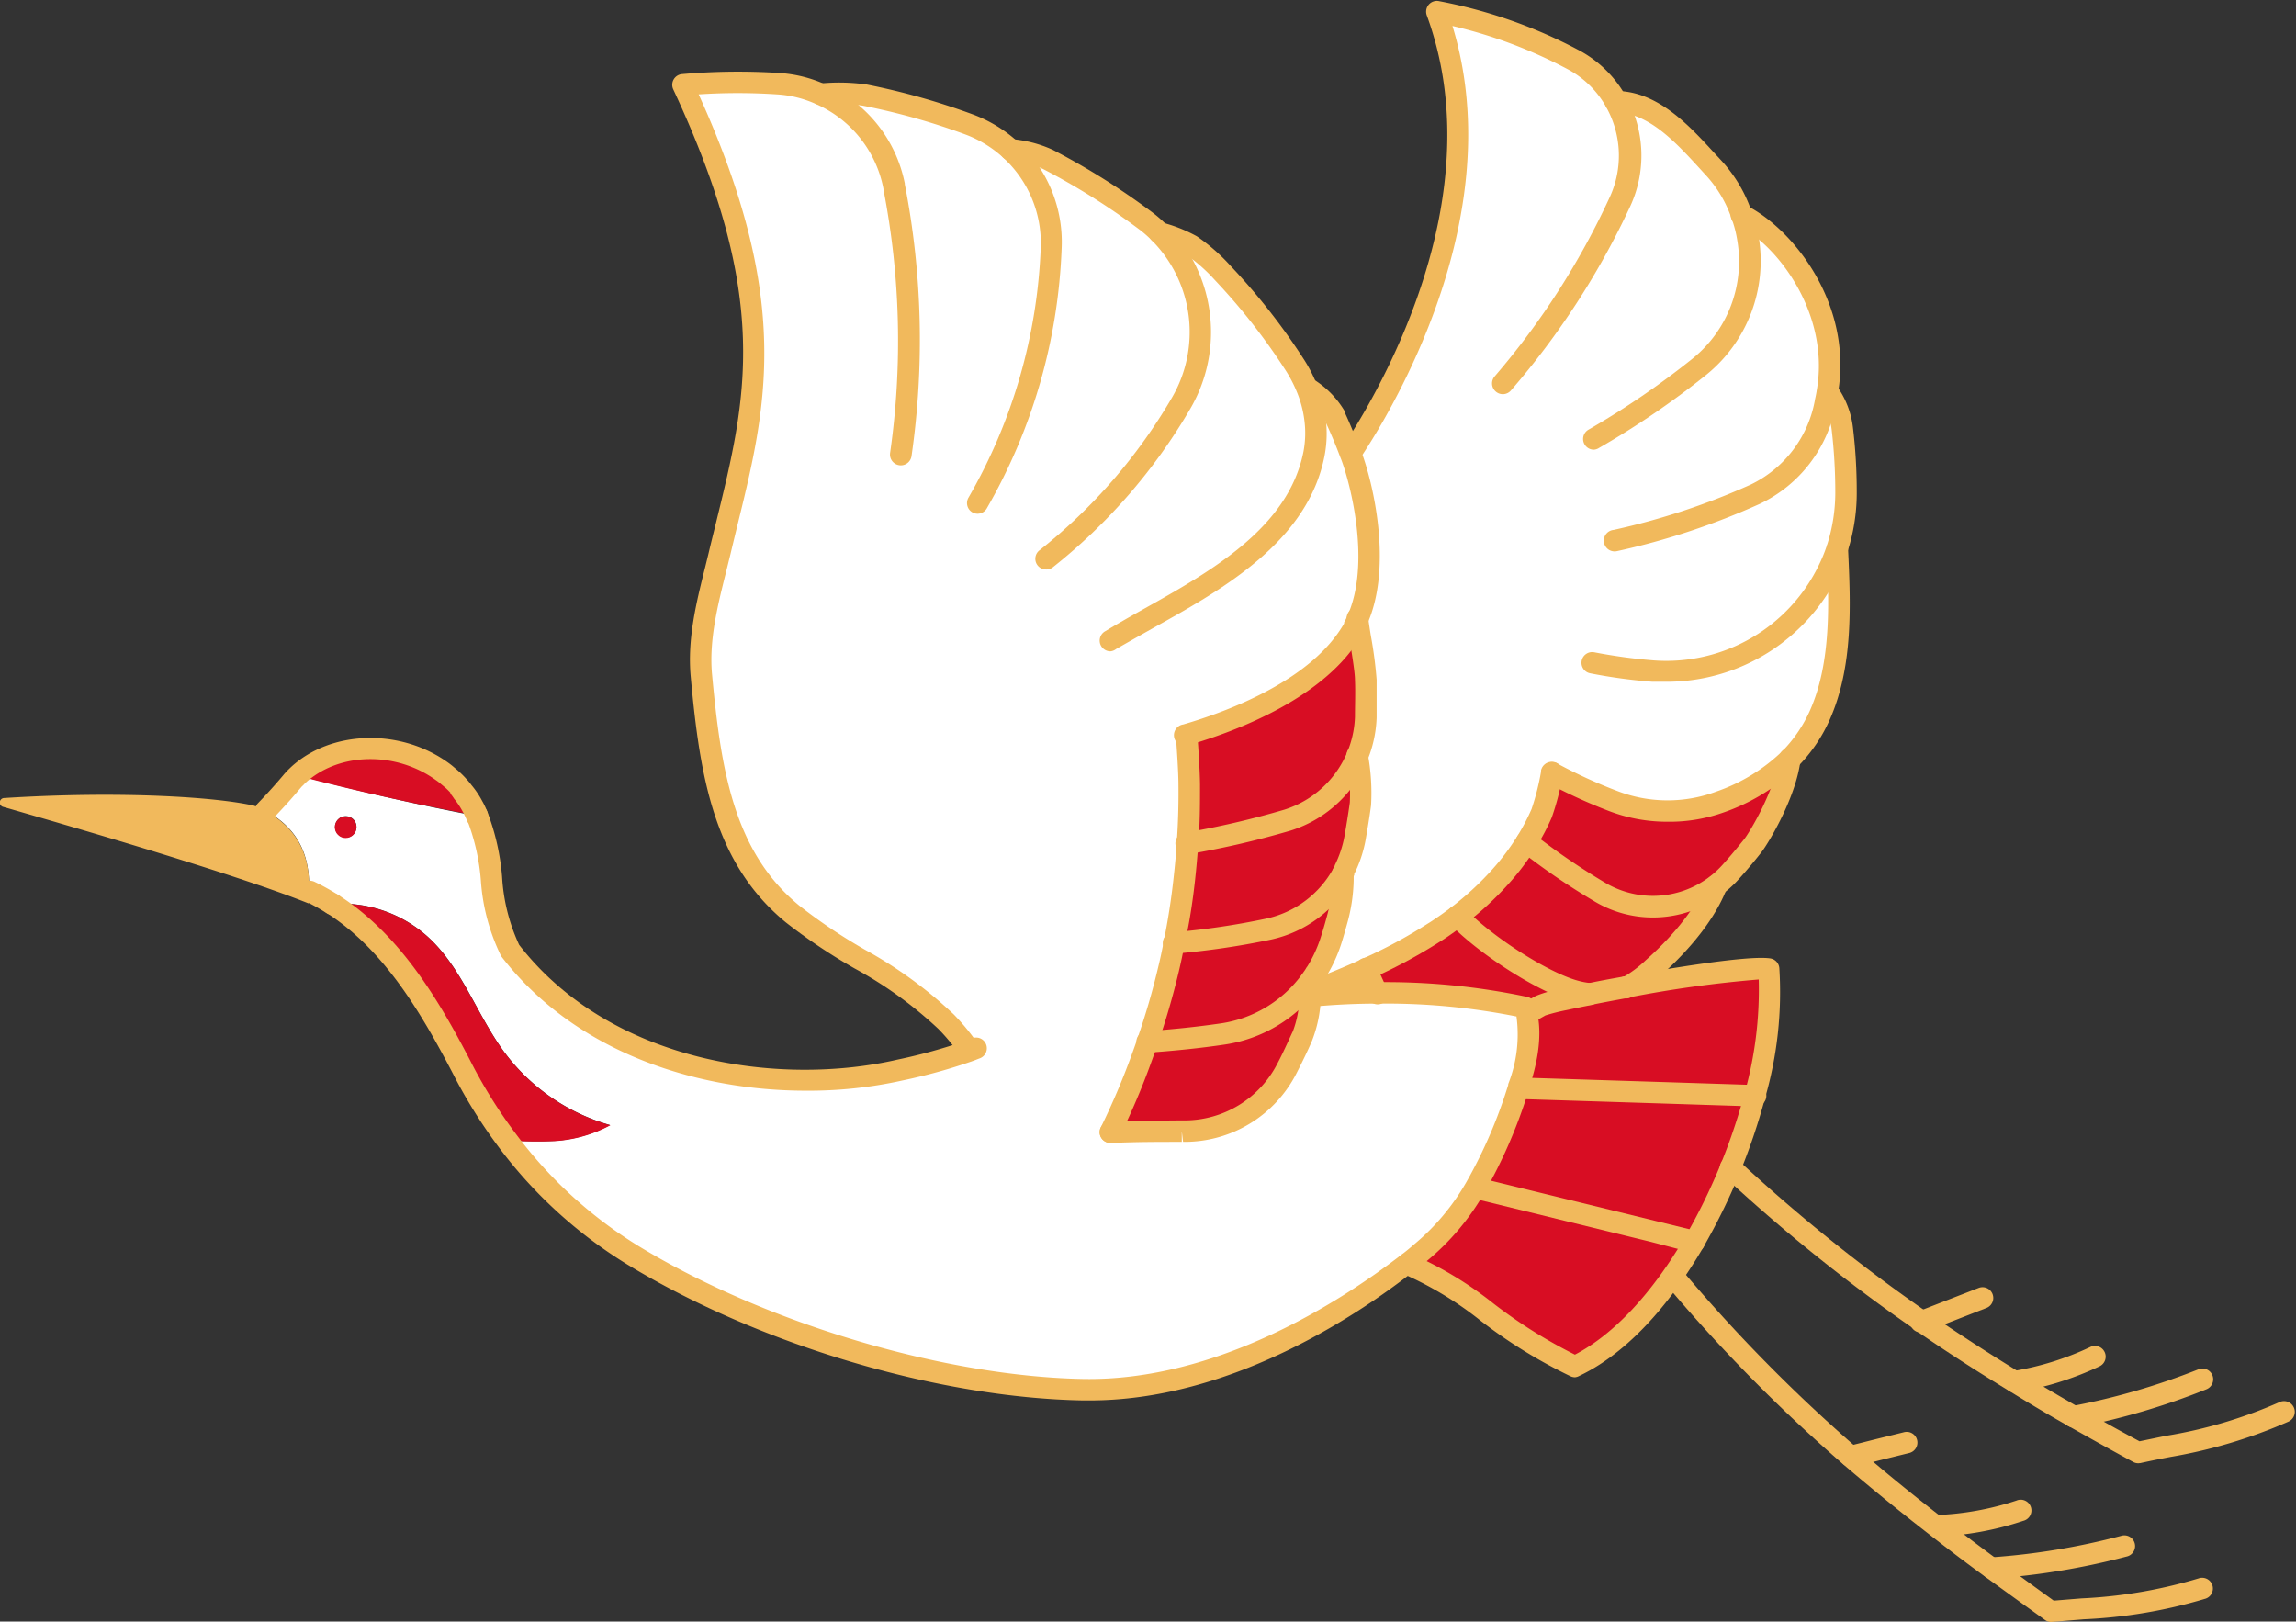
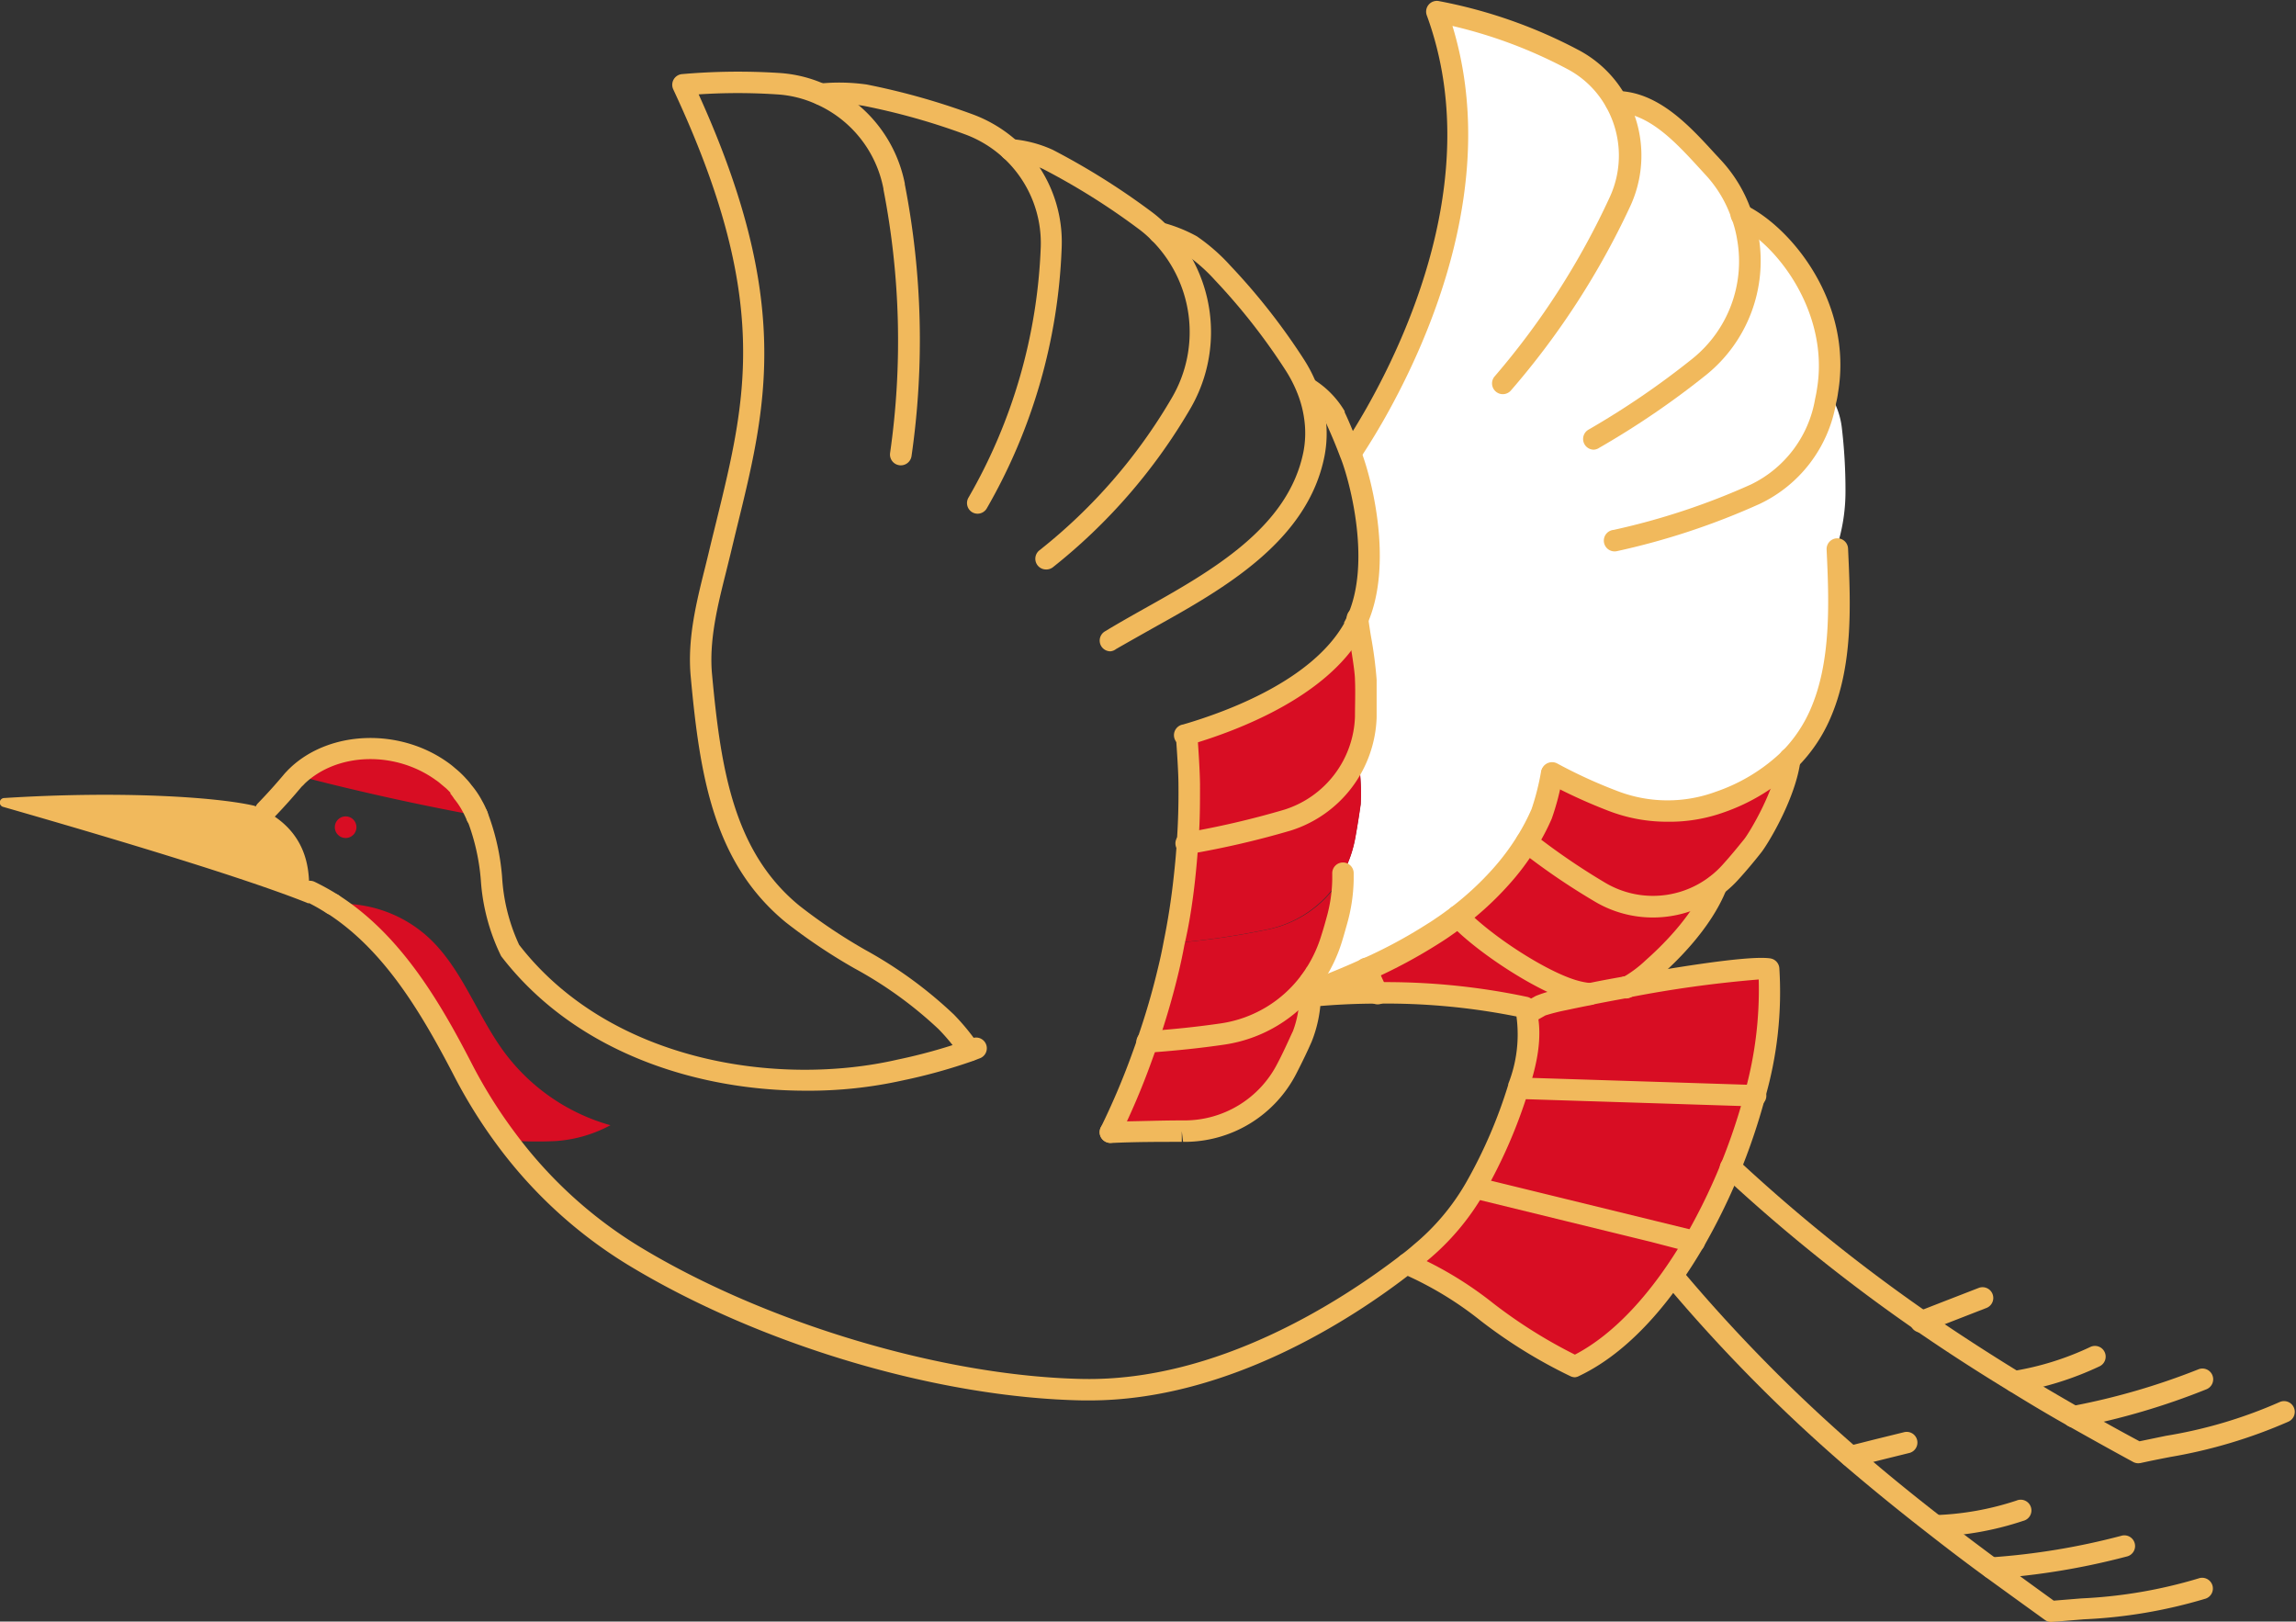
<svg xmlns="http://www.w3.org/2000/svg" fill="#000000" height="151.2" preserveAspectRatio="xMidYMid meet" version="1" viewBox="-0.0 -0.1 214.1 151.2" width="214.1" zoomAndPan="magnify">
  <rect x="-0.0" y="-0.1" width="214.1" height="151.2" fill="#333333" stroke="none" />
  <g data-name="Layer 2">
    <g>
      <g id="change1_1">
        <path d="M127.43,90.25c-1.56.71-3.14,1.36-4.73,2l-.54.18a7.85,7.85,0,0,0,0-1l.23-.33a3.12,3.12,0,0,0,.29-.45h0a13.47,13.47,0,0,0,1.48-3.22c.18-.58.34-1.14.5-1.71a14.72,14.72,0,0,0,.56-3.79v-.61c0-.09.1-.18.14-.26h0a11.32,11.32,0,0,0,1-3c.19-1,.36-2.11.51-3.17a19.29,19.29,0,0,0-.3-4.55,10.06,10.06,0,0,0,.76-3.58c0-1.16.05-2.31,0-3.47s-.59-4.22-.77-5.54c2.45-5.41.18-13.39-.56-15.31,0-.09-.07-.17-.1-.26.83-1.24,1.61-2.52,2.33-3.8,6.41-11.32,10.13-25.16,5.66-37.38a45.1,45.1,0,0,1,12.65,4.43,9.93,9.93,0,0,1,4.08,4c3.77,0,6.69,3.54,9.05,6.09a12.32,12.32,0,0,1,2.67,4.43c4.32,2.11,9.32,8.89,8.07,16.39a7.34,7.34,0,0,1,1.33,3.37,49.73,49.73,0,0,1,.35,6,17,17,0,0,1-.86,5.36c.23,5,.5,10.8-1.64,15.51a13.94,13.94,0,0,1-2.78,4.08,17.44,17.44,0,0,1-6.56,4,14,14,0,0,1-9.91-.06A49.38,49.38,0,0,1,144.71,72a25.41,25.41,0,0,1-1,3.77,20.55,20.55,0,0,1-1.4,2.67,22.79,22.79,0,0,1-2.51,3.32,28,28,0,0,1-3.92,3.61c-.48.36-.95.71-1.44,1q-.37.25-.75.48A48.2,48.2,0,0,1,127.43,90.25Z" fill="#ffffff" />
      </g>
      <g id="change1_2">
-         <path d="M33.24,77a1,1,0,1,0-1,1A1,1,0,0,0,33.24,77Zm77.81-54.27a16.7,16.7,0,0,1,3,2.6,59,59,0,0,1,6.66,8.5,13,13,0,0,1,1.16,2.22,7.93,7.93,0,0,1,2.65,2.66,1.17,1.17,0,0,0,0,.11c.51,1.09,1,2.21,1.4,3.33,0,.09.07.17.1.26.74,1.92,3,9.9.56,15.31a6.67,6.67,0,0,1-.35.71.2.2,0,0,1-.06.11c-3.39,5.92-12.08,8.86-15.58,9.88.1,1.33.23,3.43.24,4.61,0,1.83,0,3.66-.17,5.48-.06,1.1-.16,2.2-.28,3.3q-.33,3-.94,6c-.15.83-.33,1.65-.52,2.48A69,69,0,0,1,107,97.05q-.27.81-.57,1.62a68.72,68.72,0,0,1-2.9,6.8c2.23-.06,4.42-.11,6.64-.11h.13A10.77,10.77,0,0,0,120,99.5c.55-1.06,1-2.1,1.41-2.93a10.09,10.09,0,0,0,.75-3.71c2.07-.2,4.19-.31,6.32-.31a63.87,63.87,0,0,1,13.79,1.34c.05.15.09.3.13.45.56,2.29,0,4.76-.76,7h0a47,47,0,0,1-4,9.23,21.87,21.87,0,0,1-5.17,6.17c-.4.33-.82.66-1.25,1-7.89,6.06-18.83,11.93-30.17,11.73-13.19-.23-29.85-5.14-42-12.51a41.85,41.85,0,0,1-11.78-10.75,36.55,36.55,0,0,0,4.44.07,12.52,12.52,0,0,0,5.17-1.48A18.59,18.59,0,0,1,47.1,98.1c-2.63-3.51-4-8-7.27-10.91a12,12,0,0,0-8.83-3h0A18.84,18.84,0,0,0,28.85,83c-.07-1.28.25-5.22-4.1-7.5,1.64-1.7,2.51-2.8,2.69-3s.2-.22.31-.32Q36.06,74.38,44.49,76h0c1.75,4,.94,8.78,3.08,12.56,8.15,10.54,23.71,14,36.34,11.13a52.17,52.17,0,0,0,6.5-1.81,18.24,18.24,0,0,0-2.2-2.68c-4.08-4.18-9.81-6.32-14.32-10-6.59-5.42-7.7-13.73-8.49-22.21-.38-3.92.82-7.78,1.74-11.6,3-12.71,6.46-22.27-3.47-43.5a57,57,0,0,1,8.86-.11,11.54,11.54,0,0,1,4,1h0a17.4,17.4,0,0,1,4.08.07,63.87,63.87,0,0,1,9.77,2.75,11.81,11.81,0,0,1,3.84,2.36,10.64,10.64,0,0,1,3.47.89,65.59,65.59,0,0,1,9,5.65,12.16,12.16,0,0,1,1.38,1.19A13.23,13.23,0,0,1,111.05,22.76Z" fill="#ffffff" />
-       </g>
+         </g>
      <g id="change2_1">
        <path d="M166.86,70.63c-.38,3.29-2.93,7.46-3.45,8.13s-1.33,1.64-2,2.42a9.43,9.43,0,0,1-1.31,1.22,9.62,9.62,0,0,1-10.94.64,70.44,70.44,0,0,1-6.78-4.63,20.55,20.55,0,0,0,1.4-2.67,25.41,25.41,0,0,0,1-3.77,49.38,49.38,0,0,0,5.68,2.61,14,14,0,0,0,9.91.06A17.44,17.44,0,0,0,166.86,70.63Z" fill="#d80d23" />
      </g>
      <g id="change2_2">
        <path d="M157.82,83.71a9.52,9.52,0,0,0,2.24-1.31c-1.39,3.61-4.9,6.79-5.89,7.7a12.79,12.79,0,0,1-2.5,1.84,0,0,0,0,0,0,0c-1.22.22-2.4.44-3.44.65h0a8.72,8.72,0,0,1-1.35-.27c-3.13-.87-8.48-4.41-10.94-7a28,28,0,0,0,3.92-3.61,22.79,22.79,0,0,0,2.51-3.32A70.44,70.44,0,0,0,149.12,83,9.56,9.56,0,0,0,157.82,83.71Z" fill="#d80d23" />
      </g>
      <g id="change2_3">
        <path d="M127.43,90.25c.26.65.7,1.64,1,2.3-2.13,0-4.25.11-6.32.31,0-.15,0-.31,0-.46l.54-.18C124.29,91.61,125.87,91,127.43,90.25Z" fill="#d80d23" />
      </g>
      <g id="change2_4">
        <path d="M142.26,93.89a63.87,63.87,0,0,0-13.79-1.34c-.34-.66-.78-1.65-1-2.3a48.2,48.2,0,0,0,6.29-3.39q.38-.23.75-.48c.49-.33,1-.68,1.44-1,2.46,2.58,7.81,6.12,10.94,7a8.72,8.72,0,0,0,1.35.27c-.89.17-1.69.34-2.36.48a15.43,15.43,0,0,0-2.17.57l-1.2.67-.08,0C142.35,94.19,142.31,94,142.26,93.89Z" fill="#d80d23" />
      </g>
      <g id="change2_5">
        <path d="M122.16,92.4c0,.15,0,.31,0,.46a10.09,10.09,0,0,1-.75,3.71c-.37.83-.86,1.87-1.41,2.93a10.77,10.77,0,0,1-9.68,5.86h-.13c-2.22,0-4.41,0-6.64.11a68.72,68.72,0,0,0,2.9-6.8q.3-.81.57-1.62c2.32-.16,4.64-.4,6.94-.73a12.46,12.46,0,0,0,8.21-4.89A7.85,7.85,0,0,1,122.16,92.4Z" fill="#d80d23" />
      </g>
      <g id="change2_6">
        <path d="M124.68,85.72c-.16.57-.32,1.13-.5,1.71a13.47,13.47,0,0,1-1.48,3.22h0a3.12,3.12,0,0,1-.29.45l-.23.33A12.46,12.46,0,0,1,114,96.32c-2.3.33-4.62.57-6.94.73A69,69,0,0,0,109,90.31c.19-.83.37-1.65.52-2.48a70.52,70.52,0,0,0,8.79-1.28,10.39,10.39,0,0,0,7-5.23v.61A14.72,14.72,0,0,1,124.68,85.72Z" fill="#d80d23" />
      </g>
      <g id="change2_7">
        <path d="M126.59,70.34a19.29,19.29,0,0,1,.3,4.55c-.15,1.06-.32,2.12-.51,3.17a11.32,11.32,0,0,1-1,3h0c0,.08-.1.17-.14.26a10.39,10.39,0,0,1-7,5.23,70.52,70.52,0,0,1-8.79,1.28q.61-3,.94-6c.12-1.1.22-2.2.28-3.3A83.69,83.69,0,0,0,120,76.37,10.17,10.17,0,0,0,126.59,70.34Z" fill="#d80d23" />
      </g>
      <g id="change2_8">
        <path d="M126.61,57.75c.18,1.32.75,4.4.77,5.54s0,2.31,0,3.47a10.06,10.06,0,0,1-.76,3.58,10.17,10.17,0,0,1-6.56,6,83.69,83.69,0,0,1-9.34,2.17c.14-1.82.19-3.65.17-5.48,0-1.18-.14-3.28-.24-4.61,3.5-1,12.19-4,15.58-9.88a.2.2,0,0,0,.06-.11A6.67,6.67,0,0,0,126.61,57.75Z" fill="#d80d23" />
      </g>
      <g id="change2_9">
        <path d="M165,90.25a34.85,34.85,0,0,1-1.32,11.82l-22-.7h0c.74-2.26,1.32-4.73.76-7l.08,0,1.2-.67a15.43,15.43,0,0,1,2.17-.57c.67-.14,1.47-.31,2.36-.48h0c1-.21,2.22-.43,3.44-.65a0,0,0,0,1,0,0C157,91,163.24,90,165,90.25Z" fill="#d80d23" />
      </g>
      <g id="change2_10">
        <path d="M141.63,101.37l22,.7A56.75,56.75,0,0,1,158,115.68c-6.26-1.54-14.23-3.49-20.2-5l-.18-.11A47,47,0,0,0,141.63,101.37Z" fill="#d80d23" />
      </g>
      <g id="change2_11">
        <path d="M137.82,110.71c6,1.48,13.94,3.43,20.2,5-3.05,5.23-6.9,9.6-11.15,11.64-6.74-3.1-10.06-7.36-15.65-9.57.43-.32.85-.65,1.25-1a21.87,21.87,0,0,0,5.17-6.17Z" fill="#d80d23" />
      </g>
      <g id="change2_12">
        <path d="M44.44,75.83l.05.12Q36,74.38,27.75,72.23c3.57-3.34,9.49-3.25,13.44-.41.19.13.38.28.57.44l.46.4.41.41a1.66,1.66,0,0,0,.13.14c.14.16.28.32.41.49a11.43,11.43,0,0,1,.9,1.36A7.76,7.76,0,0,1,44.44,75.83Z" fill="#d80d23" />
      </g>
      <g id="change2_13">
        <circle cx="32.23" cy="77.03" fill="#d80d23" r="1.01" />
      </g>
      <g id="change2_14">
        <path d="M31,84.2a12,12,0,0,1,8.83,3c3.26,2.93,4.64,7.4,7.27,10.91a18.59,18.59,0,0,0,9.82,6.71,12.52,12.52,0,0,1-5.17,1.48,36.55,36.55,0,0,1-4.44-.07,46.42,46.42,0,0,1-4.19-6.67C40,93.57,36.52,87.73,31,84.2Z" fill="#d80d23" />
      </g>
      <g id="change3_1">
        <path d="M28.85,83s0,1.15-.07,1.14c-6.91-2.78-22.56-7.3-28.47-9a.42.42,0,0,1,.09-.83c10.76-.68,19.72-.11,23.31.72.37.16.72.31,1,.47C29.1,77.81,28.78,81.75,28.85,83Z" fill="#f1b95c" />
      </g>
      <g id="change3_2">
        <path d="M75.14,101.6c-10.14,0-21.45-3.55-28.35-12.47a.83.83,0,0,1-.08-.12A18.89,18.89,0,0,1,44.84,82a19.93,19.93,0,0,0-1.26-5.6A1,1,0,0,1,44.09,75a1,1,0,0,1,1.32.51,21.77,21.77,0,0,1,1.41,6.16A17.39,17.39,0,0,0,48.41,88c8.53,11,24.26,13.24,35.29,10.7a50.6,50.6,0,0,0,6.38-1.77l.49-.18a1,1,0,1,1,.74,1.85l-.54.21a51.4,51.4,0,0,1-6.63,1.84A40.29,40.29,0,0,1,75.14,101.6Z" fill="#f1b95c" />
      </g>
      <g id="change3_3">
        <path d="M44.48,77a1,1,0,0,1-1-.75c-.1-.21-.2-.43-.32-.65a7.38,7.38,0,0,0-.81-1.22A4.5,4.5,0,0,0,42,73.9L42,73.81c-.17-.18-.29-.3-.41-.41L41.11,73a4.37,4.37,0,0,0-.48-.37c-3.78-2.72-9.12-2.57-12.19.31l-.17.18-.13.12-.24.28c-.42.5-1.21,1.42-2.43,2.69a1,1,0,0,1-1.41,0,1,1,0,0,1,0-1.42c1.18-1.22,1.94-2.12,2.35-2.6a4.65,4.65,0,0,1,.35-.39l.1-.11.26-.25C30.82,68,37.27,67.77,41.77,71a7.45,7.45,0,0,1,.61.48c.19.16.36.3.52.45s.31.3.46.46l.08.09a6.34,6.34,0,0,1,.53.63,8.35,8.35,0,0,1,1,1.49,6.69,6.69,0,0,1,.41.85,2,2,0,0,1,.1.26,1,1,0,0,1-1,1.24Z" fill="#f1b95c" />
      </g>
      <g id="change3_4">
        <path d="M142.47,95.32a1,1,0,0,1-.87-.51,1,1,0,0,1,.39-1.36l.46-.26.75-.42a10.76,10.76,0,0,1,2.42-.67l2.39-.49a1,1,0,0,1,.39,2c-.89.17-1.69.34-2.35.48a18.25,18.25,0,0,0-1.94.49l-.67.38-.48.27A1.07,1.07,0,0,1,142.47,95.32Z" fill="#f1b95c" />
      </g>
      <g id="change3_5">
        <path d="M148.21,93.6a1,1,0,0,1-.19-2c1-.22,2.23-.44,3.46-.66a1,1,0,0,1,.36,2c-1.22.22-2.39.44-3.43.65Z" fill="#f1b95c" />
      </g>
      <g id="change3_6">
        <path d="M146.87,128.32a1,1,0,0,1-.41-.09,46.79,46.79,0,0,1-8.39-5.18,32.41,32.41,0,0,0-7.22-4.37,1,1,0,0,1,.74-1.86,34.28,34.28,0,0,1,7.66,4.61,46.33,46.33,0,0,0,7.61,4.78c3.64-1.9,7.19-5.7,10.29-11a55.76,55.76,0,0,0,5.53-13.37A35.76,35.76,0,0,0,164,91.23a109.83,109.83,0,0,0-12.19,1.69,1,1,0,0,1-1.16-.81,1,1,0,0,1,.8-1.16c3.35-.6,11.39-2,13.6-1.69a1,1,0,0,1,.87.89,35.48,35.48,0,0,1-1.34,12.17,58.13,58.13,0,0,1-5.74,13.87c-2.39,4.1-6.34,9.51-11.57,12A1,1,0,0,1,146.87,128.32Z" fill="#f1b95c" />
      </g>
      <g id="change3_7">
        <path d="M90.42,98.83a1,1,0,0,1-.83-.44,18.27,18.27,0,0,0-2.08-2.54,37.68,37.68,0,0,0-7.82-5.65,52.66,52.66,0,0,1-6.43-4.31c-6.72-5.53-8-13.64-8.85-22.89-.33-3.51.52-6.92,1.35-10.23.14-.57.28-1.13.41-1.69.2-.84.41-1.67.61-2.49,2.86-11.65,5.12-20.85-4-40.36a1,1,0,0,1,.82-1.42,60.17,60.17,0,0,1,9-.11A12.33,12.33,0,0,1,77,7.79,12.8,12.8,0,0,1,84.37,17a.17.17,0,0,1,0,.07A75.79,75.79,0,0,1,85,42.42a1,1,0,1,1-2-.28,73.79,73.79,0,0,0-.62-24.58s0,0,0-.06a10.86,10.86,0,0,0-6.27-7.89,10.32,10.32,0,0,0-3.68-.91,55.27,55.27,0,0,0-7.28,0C73.9,28,71.5,37.76,68.72,49.06q-.3,1.23-.6,2.49l-.42,1.7c-.79,3.15-1.6,6.4-1.3,9.56.82,8.8,2,16.5,8.13,21.53a50.63,50.63,0,0,0,6.19,4.15,40,40,0,0,1,8.22,6,21,21,0,0,1,2.31,2.82A1,1,0,0,1,91,98.66,1,1,0,0,1,90.42,98.83Z" fill="#f1b95c" />
      </g>
      <g id="change3_8">
        <path d="M91.17,47.8a1,1,0,0,1-.5-.13,1,1,0,0,1-.36-1.37,50.47,50.47,0,0,0,6.74-23.39,10.81,10.81,0,0,0-7-10.46,61.92,61.92,0,0,0-9.61-2.7,15.83,15.83,0,0,0-3.78-.07,1,1,0,0,1-1.1-.88,1,1,0,0,1,.88-1.11,18.3,18.3,0,0,1,4.38.09,65.31,65.31,0,0,1,9.93,2.8,12.87,12.87,0,0,1,4.17,2.55A12.7,12.7,0,0,1,99,23a52.44,52.44,0,0,1-7,24.33A1,1,0,0,1,91.17,47.8Z" fill="#f1b95c" />
      </g>
      <g id="change3_9">
        <path d="M97.55,53a1,1,0,0,1-.62-1.79A50.6,50.6,0,0,0,109.27,37a12.12,12.12,0,0,0-1.87-14.69,10.44,10.44,0,0,0-1.26-1.09,64.2,64.2,0,0,0-8.89-5.57,9.3,9.3,0,0,0-3.1-.78,1,1,0,0,1,.17-2,11.48,11.48,0,0,1,3.85,1,66.92,66.92,0,0,1,9.16,5.74,12.48,12.48,0,0,1,1.49,1.29,13.69,13.69,0,0,1,2.12,2.73A14.18,14.18,0,0,1,111,38,52.77,52.77,0,0,1,98.17,52.8,1,1,0,0,1,97.55,53Z" fill="#f1b95c" />
      </g>
      <g id="change3_10">
        <path d="M103.55,60.63a1,1,0,0,1-.86-.48,1,1,0,0,1,.33-1.37c1.12-.68,2.32-1.36,3.6-2.08C113,53.13,120.15,49.09,121.55,42a9.25,9.25,0,0,0,.08-2.93,10.24,10.24,0,0,0-.7-2.63,12.38,12.38,0,0,0-1.08-2.06,57.93,57.93,0,0,0-6.55-8.35,15.84,15.84,0,0,0-2.8-2.46,9.79,9.79,0,0,0-1.27-.58l-.12,0-1.31-.43a1,1,0,0,1,.46-1.94,14,14,0,0,1,3.34,1.31,17.77,17.77,0,0,1,3.15,2.76,59.94,59.94,0,0,1,6.78,8.63,13.48,13.48,0,0,1,1.25,2.4,11.77,11.77,0,0,1,.83,3.13,11,11,0,0,1-.1,3.57c-1.57,8-9.52,12.44-15.91,16-1.26.71-2.45,1.38-3.53,2A1,1,0,0,1,103.55,60.63Z" fill="#f1b95c" />
      </g>
      <g id="change3_11">
        <path d="M110.62,69.45a1,1,0,0,1-.28-2c4.3-1.26,12-4.16,15-9.42h0a.47.47,0,0,1,0-.1q.17-.3.3-.6c2.22-4.9.28-12.35-.57-14.58l-.1-.25c-.4-1.07-.86-2.16-1.36-3.25l0-.09a7.18,7.18,0,0,0-2.15-2.2,1,1,0,0,1,.77-1.84,8.68,8.68,0,0,1,3.16,3.12s0,.09,0,.1c.56,1.19,1,2.34,1.46,3.45l.1.25c1,2.6,3,10.57.53,16.08a5.27,5.27,0,0,1-.35.72,1.21,1.21,0,0,1-.14.25c-3.33,5.81-11.54,8.94-16.13,10.28A1,1,0,0,1,110.62,69.45Zm14.67-11.24h0Z" fill="#f1b95c" />
      </g>
      <g id="change3_12">
        <path d="M103.54,106.47a1,1,0,0,1-.44-.11,1,1,0,0,1-.45-1.34,68.2,68.2,0,0,0,2.85-6.69c.19-.53.39-1.06.56-1.59A67,67,0,0,0,108,90.08c.2-.81.37-1.62.52-2.43.39-1.91.7-3.9.92-5.92.13-1.17.23-2.23.29-3.25.13-1.8.18-3.61.16-5.41,0-1.13-.14-3.15-.24-4.55a1,1,0,1,1,2-.14c.11,1.42.24,3.5.25,4.67,0,1.85,0,3.72-.17,5.56-.06,1-.16,2.14-.29,3.34-.23,2.08-.54,4.13-1,6.08-.15.83-.33,1.67-.53,2.51a70.66,70.66,0,0,1-2,6.84c-.18.53-.38,1.08-.58,1.63a67.74,67.74,0,0,1-2.94,6.9A1,1,0,0,1,103.54,106.47Z" fill="#f1b95c" />
      </g>
      <g id="change3_13">
        <path d="M158,116.69a1,1,0,0,1-.24,0l-3.84-1-16.36-4a1,1,0,0,1-.73-1.21,1,1,0,0,1,1.21-.73l16.36,4,3.84.94a1,1,0,0,1,.73,1.21A1,1,0,0,1,158,116.69Z" fill="#f1b95c" />
      </g>
      <g id="change3_14">
        <path d="M163.65,103.07h0l-8.43-.27-13.6-.43a1,1,0,0,1,.07-2l13.59.43,8.43.27a1,1,0,0,1,0,2Z" fill="#f1b95c" />
      </g>
      <g id="change3_15">
        <path d="M103.54,106.47a1,1,0,0,1,0-2h.15c2.13,0,4.32-.1,6.51-.1h.19a9.72,9.72,0,0,0,8.73-5.31c.53-1,1-2.06,1.38-2.88l.06-.12a9.49,9.49,0,0,0,.61-3.25v-.4a6.73,6.73,0,0,0,0-.9,1,1,0,1,1,2-.14,6.73,6.73,0,0,1,0,1.1v.4a12.1,12.1,0,0,1-.86,4.16c-.37.85-.87,1.89-1.41,2.94a11.7,11.7,0,0,1-10.51,6.4h-.07l-.12-1v1c-2.16,0-4.25,0-6.46.1h-.18Z" fill="#f1b95c" />
      </g>
      <g id="change3_16">
        <path d="M110.69,79.54a1,1,0,0,1-.16-2,80.74,80.74,0,0,0,9.22-2.14,9.42,9.42,0,0,0,6.6-8.68c0-1.14.05-2.29,0-3.42,0-.7-.28-2.37-.49-3.71-.11-.67-.21-1.29-.27-1.72a.59.59,0,0,0,0-.14,1,1,0,1,1,2-.37s0,.16,0,.2c.06.46.15,1.06.26,1.72a38.77,38.77,0,0,1,.52,4c0,1.17,0,2.35,0,3.52a11.45,11.45,0,0,1-8,10.54,82.79,82.79,0,0,1-9.46,2.19Z" fill="#f1b95c" />
      </g>
      <g id="change3_17">
-         <path d="M109.47,88.83a1,1,0,0,1-.08-2,69.77,69.77,0,0,0,8.66-1.27,9.4,9.4,0,0,0,6.31-4.73l.1-.18s0,0,0-.06a10.19,10.19,0,0,0,.91-2.71c.15-.85.34-2,.5-3.14a18.23,18.23,0,0,0-.3-4.24,1,1,0,0,1,.82-1.15,1,1,0,0,1,1.15.81,19.82,19.82,0,0,1,.31,4.84c-.16,1.2-.36,2.36-.51,3.23a12,12,0,0,1-1.06,3.17.3.3,0,0,1,0,.1l-.14.26a11.39,11.39,0,0,1-7.67,5.76,73.39,73.39,0,0,1-8.9,1.3Zm15.91-7.77h0Z" fill="#f1b95c" />
-       </g>
+         </g>
      <g id="change3_18">
        <path d="M107,98.05a1,1,0,0,1-.07-2c2.49-.17,4.73-.41,6.87-.72a11.41,11.41,0,0,0,7.55-4.5l.21-.3a4.05,4.05,0,0,0,.25-.38.71.71,0,0,1,.1-.14,12.2,12.2,0,0,0,1.3-2.88c.18-.56.34-1.11.49-1.67a13.82,13.82,0,0,0,.53-3.54v-.6a1,1,0,0,1,2,0v.61a16,16,0,0,1-.6,4.06c-.16.57-.32,1.15-.5,1.73a14.28,14.28,0,0,1-1.6,3.46l-.06.09a4.27,4.27,0,0,1-.3.44L123,92a13.37,13.37,0,0,1-8.88,5.31c-2.18.32-4.47.56-7,.74Z" fill="#f1b95c" />
      </g>
      <g id="change3_19">
        <path d="M31,85.2a1,1,0,0,1-.54-.15,18.19,18.19,0,0,0-2-1.12A1,1,0,0,1,28,82.6a1,1,0,0,1,1.33-.48,22.36,22.36,0,0,1,2.23,1.24,1,1,0,0,1,.3,1.38A1,1,0,0,1,31,85.2Z" fill="#f1b95c" />
      </g>
      <g id="change3_20">
        <path d="M101.6,130.48H101c-13.55-.24-30.22-5.21-42.46-12.65a43,43,0,0,1-12.06-11A47.36,47.36,0,0,1,42.23,100c-3-5.75-6.43-11.53-11.72-14.94A1,1,0,0,1,31,83.2a1.1,1.1,0,0,1,.56.16C37.26,87,40.91,93.08,44,99.09a45.64,45.64,0,0,0,4.1,6.53,41,41,0,0,0,11.5,10.5c11.78,7.16,28.44,12.13,41.46,12.36,12.39.2,23.82-7.13,29.54-11.52q.64-.48,1.23-1a21.19,21.19,0,0,0,4.94-5.9,45.2,45.2,0,0,0,3.87-9l0-.08a12.56,12.56,0,0,0,.77-6.3,62,62,0,0,0-13-1.2c-2,0-4.12.1-6.24.31a1,1,0,0,1-.19-2c2.18-.2,4.34-.31,6.42-.31a63.59,63.59,0,0,1,14,1.37,1,1,0,0,1,.75.68c.05.17.1.35.14.53.64,2.6-.06,5.36-.76,7.48a.24.24,0,0,0,0,.08,47.53,47.53,0,0,1-4.07,9.42,23.09,23.09,0,0,1-5.41,6.44c-.41.34-.84.68-1.28,1C126,123,114.37,130.48,101.6,130.48Z" fill="#f1b95c" />
      </g>
      <g id="change3_21">
        <path d="M126,43.18a1,1,0,0,1-.83-1.55c.8-1.21,1.57-2.47,2.29-3.74,4.3-7.61,10.75-22.47,5.59-36.55a1,1,0,0,1,.17-1,1,1,0,0,1,1-.33,46,46,0,0,1,12.93,4.53,10.85,10.85,0,0,1,4.49,4.39,11.26,11.26,0,0,1,.38,10.2,73.61,73.61,0,0,1-11.13,17.18,1,1,0,0,1-1.42.09,1,1,0,0,1-.09-1.41A71.42,71.42,0,0,0,150.1,18.3a9.24,9.24,0,0,0-.31-8.39,8.88,8.88,0,0,0-3.67-3.59,44.06,44.06,0,0,0-10.68-4c4.37,14.31-2,28.92-6.29,36.53-.74,1.31-1.54,2.61-2.37,3.87A1,1,0,0,1,126,43.18Z" fill="#f1b95c" />
      </g>
      <g id="change3_22">
        <path d="M148.62,41.83a1,1,0,0,1-.49-1.87,77,77,0,0,0,9.72-6.64,11.64,11.64,0,0,0,4.15-11,10.51,10.51,0,0,0-.54-2.07,11.4,11.4,0,0,0-2.47-4.1l-.53-.58c-2.22-2.42-4.74-5.16-7.8-5.19a1,1,0,0,1-1-1,1,1,0,0,1,1-1h0c3.93,0,6.88,3.25,9.25,5.84l.53.57a13.38,13.38,0,0,1,2.88,4.79A12.85,12.85,0,0,1,164,22a13.66,13.66,0,0,1-4.88,12.84,78.68,78.68,0,0,1-10,6.82A1,1,0,0,1,148.62,41.83Z" fill="#f1b95c" />
      </g>
      <g id="change3_23">
        <path d="M150.65,51.31a1,1,0,0,1-.18-2,65.15,65.15,0,0,0,12.79-4.23,10.87,10.87,0,0,0,6-8c.08-.35.13-.63.17-.9,1.17-7-3.61-13.44-7.51-15.35a1,1,0,0,1,.87-1.8c4.3,2.11,10,9.11,8.61,17.46a7.94,7.94,0,0,1-.19,1,12.77,12.77,0,0,1-7.13,9.4,67.16,67.16,0,0,1-13.3,4.4Z" fill="#f1b95c" />
      </g>
      <g id="change3_24">
-         <path d="M155.42,63.47c-.44,0-.89,0-1.33,0a49.23,49.23,0,0,1-5.81-.79,1,1,0,0,1-.79-1.17,1,1,0,0,1,1.17-.79,49.64,49.64,0,0,0,5.58.76,15.8,15.8,0,0,0,15.42-9,14.4,14.4,0,0,0,.68-1.67,16,16,0,0,0,.8-5,50.33,50.33,0,0,0-.34-5.86,6.21,6.21,0,0,0-1.16-2.91,1,1,0,1,1,1.63-1.16,8.25,8.25,0,0,1,1.51,3.84,49.85,49.85,0,0,1,.36,6.09,17.72,17.72,0,0,1-.91,5.67,18,18,0,0,1-.76,1.89A17.82,17.82,0,0,1,155.42,63.47Z" fill="#f1b95c" />
-       </g>
+         </g>
      <g id="change3_25">
        <path d="M155.44,76.52a15.12,15.12,0,0,1-5.41-1,50,50,0,0,1-5.8-2.66,1,1,0,0,1,1-1.76,46.11,46.11,0,0,0,5.57,2.55,13,13,0,0,0,9.21.07,16.67,16.67,0,0,0,6.19-3.78,12.88,12.88,0,0,0,2.58-3.8c2-4.49,1.78-10.1,1.55-15a1,1,0,0,1,2-.09c.24,5.18.51,11-1.73,16a14.64,14.64,0,0,1-3,4.37,18.53,18.53,0,0,1-6.92,4.25A15,15,0,0,1,155.44,76.52Z" fill="#f1b95c" />
      </g>
      <g id="change3_26">
-         <path d="M122.16,93.4a1,1,0,0,1-1-.69,1,1,0,0,1,.64-1.26l.53-.18c1.71-.66,3.24-1.29,4.63-1.93A46,46,0,0,0,133.17,86c.27-.16.5-.32.73-.48.49-.32.94-.66,1.4-1a27.9,27.9,0,0,0,3.79-3.48,21.93,21.93,0,0,0,2.4-3.18,19.42,19.42,0,0,0,1.33-2.53,23.28,23.28,0,0,0,.88-3.47l0-.11a1,1,0,0,1,2,.4l0,.11a23.49,23.49,0,0,1-1,3.86,21,21,0,0,1-1.47,2.79,23.41,23.41,0,0,1-2.62,3.47,29.41,29.41,0,0,1-4.06,3.73c-.49.38-1,.74-1.49,1.08-.25.17-.52.35-.78.51a48.38,48.38,0,0,1-6.4,3.44c-1.43.65-3,1.3-4.78,2l-.59.2A1.18,1.18,0,0,1,122.16,93.4Z" fill="#f1b95c" />
+         <path d="M122.16,93.4a1,1,0,0,1-1-.69,1,1,0,0,1,.64-1.26l.53-.18c1.71-.66,3.24-1.29,4.63-1.93A46,46,0,0,0,133.17,86c.27-.16.5-.32.73-.48.49-.32.94-.66,1.4-1a27.9,27.9,0,0,0,3.79-3.48,21.93,21.93,0,0,0,2.4-3.18,19.42,19.42,0,0,0,1.33-2.53,23.28,23.28,0,0,0,.88-3.47a1,1,0,0,1,2,.4l0,.11a23.49,23.49,0,0,1-1,3.86,21,21,0,0,1-1.47,2.79,23.41,23.41,0,0,1-2.62,3.47,29.41,29.41,0,0,1-4.06,3.73c-.49.38-1,.74-1.49,1.08-.25.17-.52.35-.78.51a48.38,48.38,0,0,1-6.4,3.44c-1.43.65-3,1.3-4.78,2l-.59.2A1.18,1.18,0,0,1,122.16,93.4Z" fill="#f1b95c" />
      </g>
      <g id="change3_27">
        <path d="M154.12,85.45a10.59,10.59,0,0,1-5.53-1.56,63.25,63.25,0,0,1-6.89-4.72A1,1,0,1,1,143,77.64a63,63,0,0,0,6.65,4.55,8.72,8.72,0,0,0,11-1.68c.67-.74,1.33-1.54,2-2.37.49-.62,2.89-4.58,3.25-7.63a1,1,0,0,1,2,.24c-.41,3.5-3,7.79-3.66,8.63s-1.38,1.7-2.08,2.47a10.75,10.75,0,0,1-8,3.6Z" fill="#f1b95c" />
      </g>
      <g id="change3_28">
        <path d="M128.47,93.55a1,1,0,0,1-.89-.54c-.37-.72-.82-1.74-1.08-2.38a1,1,0,1,1,1.85-.75c.25.62.68,1.58,1,2.21a1,1,0,0,1-.43,1.35A1,1,0,0,1,128.47,93.55Z" fill="#f1b95c" />
      </g>
      <g id="change3_29">
        <path d="M151.66,93a1,1,0,0,1-.45-1.9h0a11.29,11.29,0,0,0,2.28-1.69c1.13-1,4.36-4,5.64-7.32a1,1,0,0,1,1.29-.57,1,1,0,0,1,.58,1.29c-1.46,3.75-4.94,7-6.09,8a13.32,13.32,0,0,1-2.7,2A1,1,0,0,1,151.66,93Z" fill="#f1b95c" />
      </g>
      <g id="change3_30">
        <path d="M148.22,93.6h0a9.11,9.11,0,0,1-1.61-.3c-3.43-1-9-4.69-11.41-7.27a1,1,0,0,1,0-1.42,1,1,0,0,1,1.41,0c2.49,2.61,7.69,5.94,10.49,6.72a6.94,6.94,0,0,0,1.18.23,1,1,0,0,1-.08,2Z" fill="#f1b95c" />
      </g>
      <g id="change3_31">
        <path d="M199.4,136.34a1,1,0,0,1-.48-.12c-2.3-1.25-4.19-2.31-6-3.33-2-1.12-3.79-2.2-5.59-3.31-3.07-1.87-5.91-3.71-8.67-5.61a1,1,0,0,1,1.14-1.65c2.73,1.88,5.54,3.7,8.57,5.56,1.78,1.09,3.6,2.16,5.54,3.27,1.68,1,3.47,2,5.6,3.14l2.46-.51a43.47,43.47,0,0,0,10.61-3.15,1,1,0,0,1,1.32.51,1,1,0,0,1-.51,1.32,47,47,0,0,1-11,3.29c-.88.17-1.8.35-2.79.57Z" fill="#f1b95c" />
      </g>
      <g id="change3_32">
        <path d="M179.26,124.14a.92.92,0,0,1-.57-.18,160.16,160.16,0,0,1-18-14.45,1,1,0,0,1,1.36-1.47,158.33,158.33,0,0,0,17.76,14.28,1,1,0,0,1-.57,1.82Z" fill="#f1b95c" />
      </g>
      <g id="change3_33">
        <path d="M193.35,133a1,1,0,0,1-.95-.68,1,1,0,0,1,.63-1.27l.21-.05h0A64.06,64.06,0,0,0,205,127.58a1,1,0,0,1,.75,1.86,65.72,65.72,0,0,1-12.1,3.56h0l-.08,0Zm.3,0h0Zm-.5-1.93Zm0,0Zm0,0h0Z" fill="#f1b95c" />
      </g>
      <g id="change3_34">
        <path d="M187.89,129.73a1,1,0,0,1-1-.84,1,1,0,0,1,.82-1.15,26.83,26.83,0,0,0,7.2-2.24,1,1,0,1,1,.85,1.81,29.23,29.23,0,0,1-7.73,2.41Z" fill="#f1b95c" />
      </g>
      <g id="change3_35">
        <path d="M179.27,124.14a1,1,0,0,1-.29-2l2.18-.85,3.35-1.3a1,1,0,0,1,.72,1.87l-3.34,1.3-2.26.88A1.13,1.13,0,0,1,179.27,124.14Z" fill="#f1b95c" />
      </g>
      <g id="change3_36">
        <path d="M191.27,151.14a1,1,0,0,1-.58-.19c-1.86-1.34-3.7-2.67-5.53-4s-3.61-2.69-5.22-3.95c-2.85-2.21-5.46-4.34-8-6.51a149.66,149.66,0,0,1-16.59-16.83,1,1,0,1,1,1.53-1.29,148.27,148.27,0,0,0,16.37,16.61c2.47,2.14,5.05,4.25,7.88,6.44,1.59,1.25,3.29,2.53,5.18,3.93,1.73,1.29,3.46,2.54,5.2,3.8l2.58-.21A45,45,0,0,0,205,147.08a1,1,0,1,1,.58,1.91,46.52,46.52,0,0,1-11.27,1.9l-2.92.24Z" fill="#f1b95c" />
      </g>
      <g id="change3_37">
        <path d="M185.76,147.11a1,1,0,0,1-.07-2,65,65,0,0,0,12.09-2,1,1,0,1,1,.51,1.93,66.55,66.55,0,0,1-12.46,2.05Z" fill="#f1b95c" />
      </g>
      <g id="change3_38">
        <path d="M180.59,143.17l-.06-1v-1a26.89,26.89,0,0,0,7.5-1.35,1,1,0,1,1,.63,1.89A28.6,28.6,0,0,1,180.59,143.17Z" fill="#f1b95c" />
      </g>
      <g id="change3_39">
        <path d="M172.63,136.69a1,1,0,0,1-1-.7,1,1,0,0,1,.58-1.22l.18-.05c.81-.19,1.61-.4,2.41-.6l2.72-.67a1,1,0,1,1,.48,1.94l-2.71.67-2.42.61A1,1,0,0,1,172.63,136.69Z" fill="#f1b95c" />
      </g>
    </g>
  </g>
</svg>